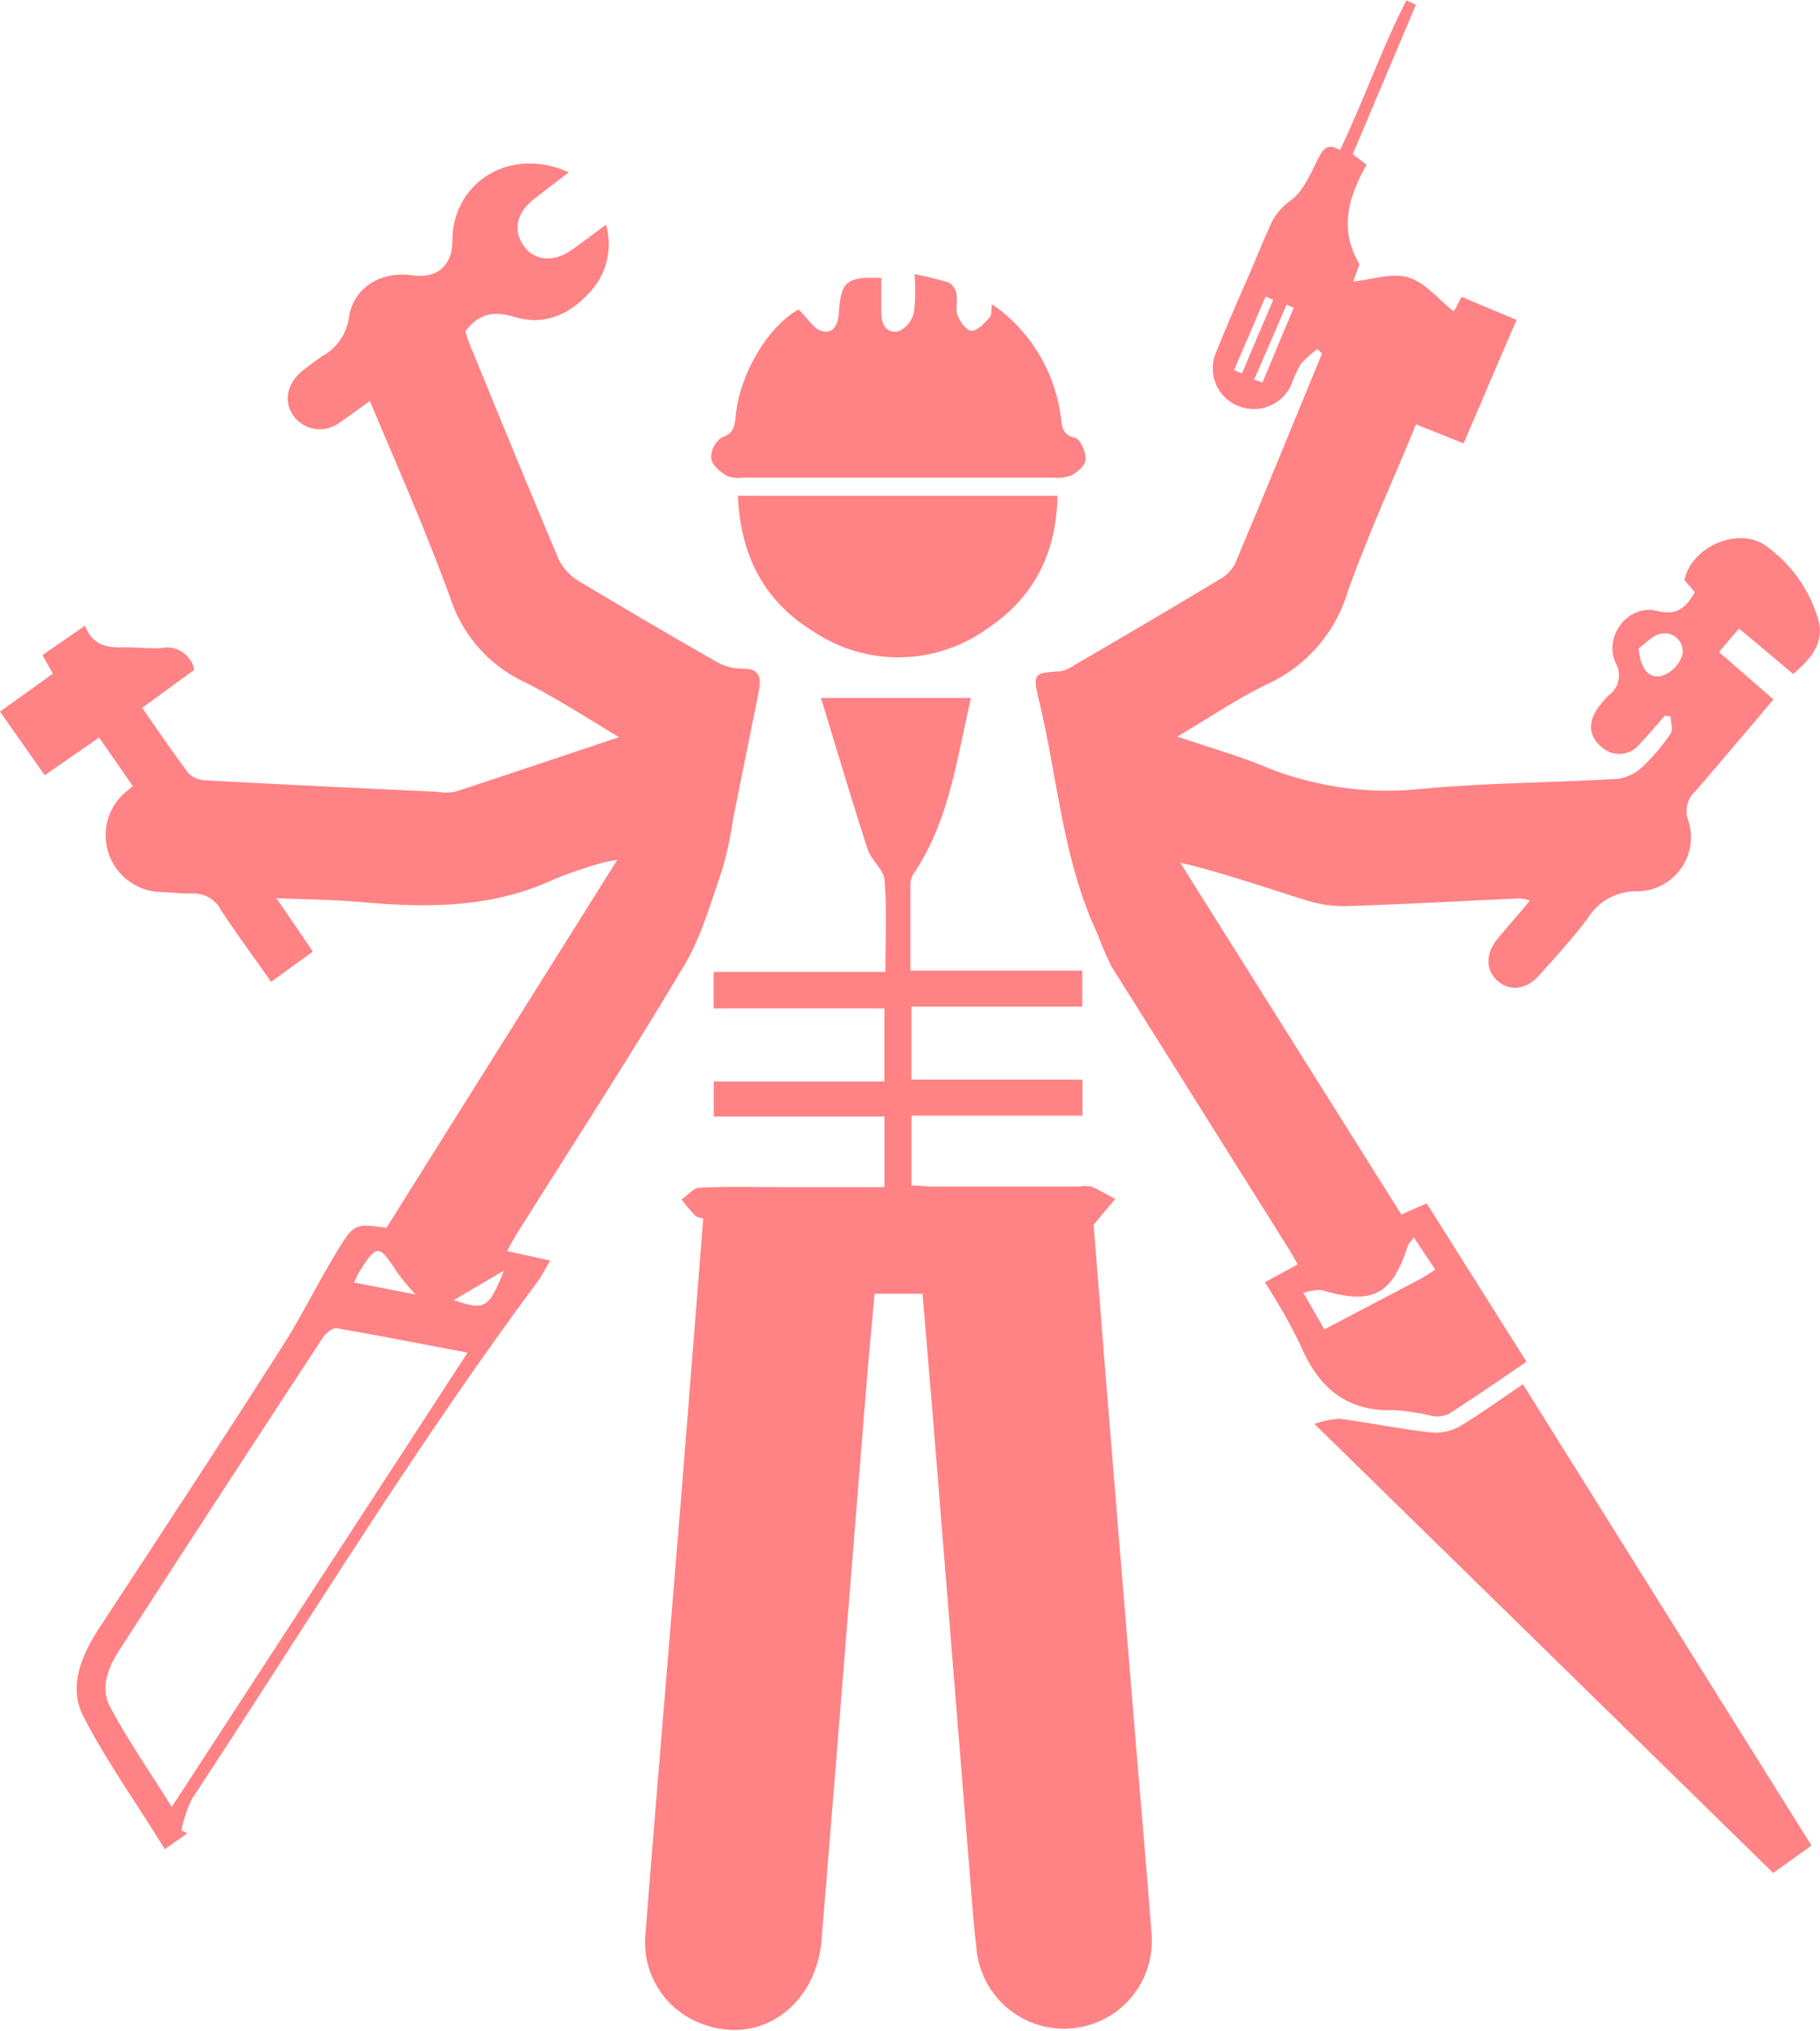
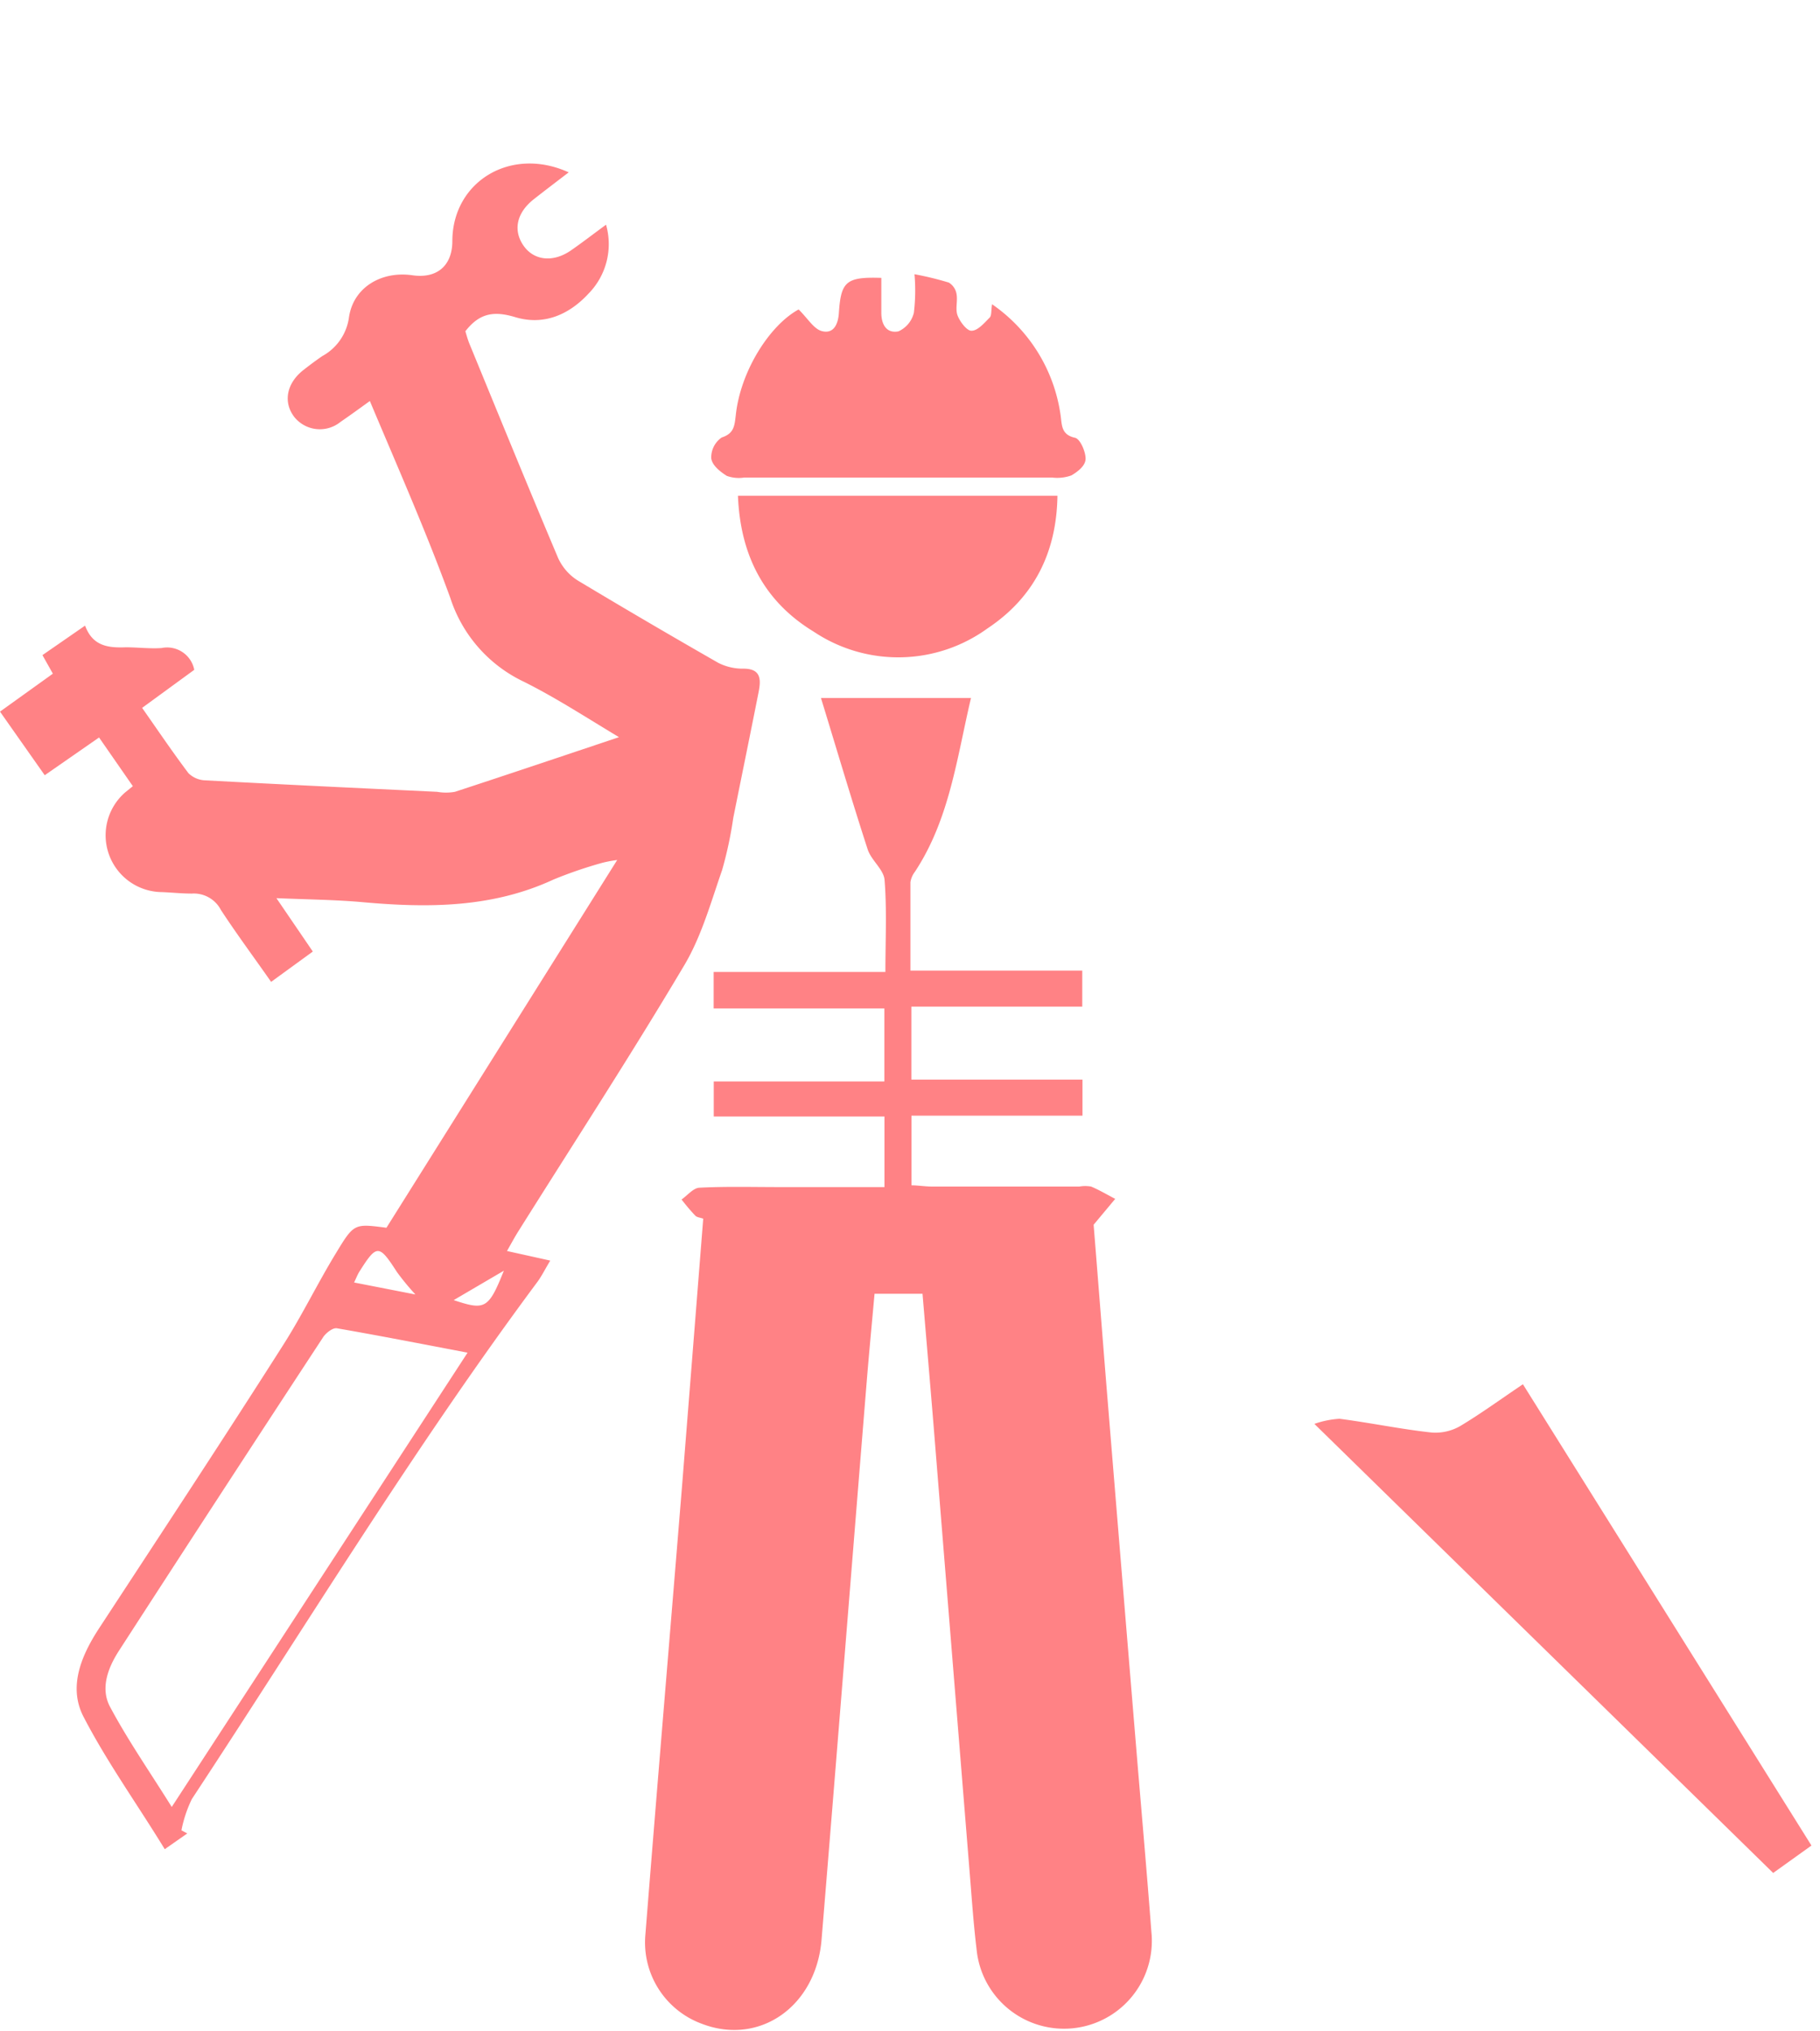
<svg xmlns="http://www.w3.org/2000/svg" viewBox="0 0 174.54 194.76">
  <defs>
    <style>.cls-1{fill:#ff8285;}</style>
  </defs>
  <g id="Layer_2" data-name="Layer 2">
    <g id="Layer_1-2" data-name="Layer 1">
      <path class="cls-1" d="M67.44,116.88c-.32-.11-.61-.13-.76-.29-.47-.49-.89-1-1.32-1.55.57-.39,1.12-1.1,1.71-1.13,2.53-.13,5.08-.06,7.62-.06H84.82v-6.77H68.45v-3.36H84.81v-7H68.44V93.22H84.91c0-3,.15-6-.08-8.83-.08-1-1.28-1.88-1.62-2.93-1.54-4.74-2.95-9.53-4.48-14.52H93.12c-1.36,5.75-2.05,11.62-5.38,16.67a2.22,2.22,0,0,0-.43,1c0,2.77,0,5.55,0,8.48h16.48v3.45H87.4v7h16.41V107H87.41v6.68c.63,0,1.3.12,2,.12h14.1a3.27,3.27,0,0,1,1.13,0c.79.33,1.54.78,2.31,1.18l-2.07,2.48c.37,4.59.78,9.84,1.2,15.08q1.44,17.64,2.9,35.29c.48,5.82,1,11.64,1.44,17.46a8.42,8.42,0,1,1-16.76,1.71c-.24-2-.4-4-.56-6.07l-3.57-44.22c-.34-4.17-.7-8.34-1.06-12.63h-4.6c-.25,2.78-.52,5.6-.75,8.41-1.45,17.84-2.86,35.68-4.33,53.52-.53,6.47-6,10.22-11.52,8.07a8.31,8.31,0,0,1-5.39-8.37c1.14-14.36,2.35-28.71,3.52-43.07Q66.42,129.81,67.44,116.88Z" />
-       <path class="cls-1" d="M166.77,60.28l-1.92,2.25,5.23,4.55c-2.53,3-5,5.9-7.46,8.77a2.55,2.55,0,0,0-.72,2.82A5.18,5.18,0,0,1,157,85.48,5.43,5.43,0,0,0,152.31,88c-1.43,1.93-3.08,3.72-4.68,5.52-1.25,1.41-2.82,1.59-4,.56s-1.18-2.62,0-4.07c1-1.18,2-2.32,3.09-3.64a4.08,4.08,0,0,0-.94-.21c-5.52.25-11,.56-16.55.74a12,12,0,0,1-3.91-.54c-4-1.24-7.91-2.62-12.14-3.63l21.21,33.75,2.43-1.07c3.15,5,6.3,10,9.57,15.19-2.53,1.73-5,3.43-7.44,5a2.72,2.72,0,0,1-1.64.19,23.26,23.26,0,0,0-3.56-.55c-4.7.19-7.38-2.25-9.1-6.37a57.08,57.08,0,0,0-3.35-5.89l3.16-1.72c-.38-.64-.7-1.22-1.06-1.79Q115,106.09,106.6,92.7a28.46,28.46,0,0,1-1.33-3.09c-3.35-7.11-3.83-14.94-5.63-22.44-.62-2.57-.5-2.64,2.08-2.79a3.47,3.47,0,0,0,1.36-.62q6.9-4,13.77-8.13a3.78,3.78,0,0,0,1.57-1.52c2.83-6.71,5.59-13.46,8.36-20.2l-.42-.44a10.27,10.27,0,0,0-1.62,1.45,11.63,11.63,0,0,0-.87,1.89,3.93,3.93,0,0,1-5.23,2.08,3.88,3.88,0,0,1-2-5.13c1.09-2.77,2.33-5.49,3.5-8.23.52-1.22,1-2.45,1.58-3.67a5.58,5.58,0,0,1,2-2.59c1.24-.86,1.95-2.58,2.66-4,.51-1,.94-1.61,2.12-.86,2.29-4.79,4-9.73,6.37-14.37l.92.41-6.06,14.34,1.33,1c-1.7,3-2.7,6.14-.69,9.55L129.77,27c1.75-.17,3.7-.87,5.3-.39s2.89,2.1,4.35,3.26l.75-1.4,5.27,2.21c-1.73,4-3.37,7.87-5.08,11.84l-4.56-1.82c-2.25,5.46-4.66,10.71-6.58,16.13a14.18,14.18,0,0,1-7.56,8.72c-2.9,1.39-5.59,3.23-8.75,5.09,2.9,1,5.51,1.73,8,2.73a31.09,31.09,0,0,0,15,2.33c6.38-.63,12.81-.62,19.21-1a4.3,4.3,0,0,0,2.4-1.16,19.16,19.16,0,0,0,2.7-3.19c.26-.38,0-1.08,0-1.63l-.56-.09c-.79.9-1.55,1.83-2.38,2.69a2.51,2.51,0,0,1-3.74.28c-1.25-1.07-1.22-2.42-.27-3.74a9.2,9.2,0,0,1,1-1.17,2.35,2.35,0,0,0,.67-3.1c-1.18-2.58,1.22-5.68,3.95-5,2,.48,2.78-.33,3.65-1.79l-1-1.16c.66-3.21,5.11-5.13,7.72-3.35a13.29,13.29,0,0,1,5,6.76c.88,2.49-.53,4.07-2.29,5.59l-2.64-2.22ZM127,127.5l9-4.73c.5-.26,1-.57,1.64-1l-2.05-3.09c-.33.45-.53.62-.59.83-1.52,4.72-3.4,5.67-8.28,4.21A5.12,5.12,0,0,0,125,124Zm30.13-65.34c.2,1.92.93,2.94,2.2,2.67a3.1,3.1,0,0,0,2-2,1.72,1.72,0,0,0-2.06-2.05C158.47,60.94,157.74,61.78,157.17,62.16ZM118.35,35.49l.75.33c1-2.35,2-4.71,3-7.07l-.73-.31Zm1.93.91.79.29c1-2.4,2-4.79,3-7.18l-.69-.28Z" />
      <path class="cls-1" d="M4.29,74.35,0,68.25l5.07-3.64-1-1.78L8.16,60c.73,2,2.26,2.14,3.91,2.08,1.14,0,2.29.15,3.43.07a2.65,2.65,0,0,1,3.13,2.09l-5,3.65c1.5,2.14,2.92,4.24,4.44,6.26a2.41,2.41,0,0,0,1.6.69c7.42.4,14.84.75,22.25,1.1a4.9,4.9,0,0,0,1.71,0c5.1-1.67,10.18-3.38,15.73-5.24-3.32-2-6.15-3.84-9.17-5.34a13.47,13.47,0,0,1-7-8c-2.29-6.3-5-12.43-7.72-18.9-1,.72-1.9,1.38-2.81,2A3.14,3.14,0,0,1,28.23,40c-1.09-1.41-.76-3.22.84-4.49.6-.47,1.21-.93,1.84-1.36a5,5,0,0,0,2.55-3.67c.4-2.92,3.12-4.51,6.09-4.08,2.35.34,3.82-.91,3.83-3.26,0-5.7,5.58-9.15,11.16-6.61-1.19.91-2.27,1.73-3.34,2.57-1.68,1.32-2,3-1,4.45s2.84,1.65,4.55.47c1.08-.75,2.13-1.56,3.37-2.47a6.78,6.78,0,0,1-1.68,6.61c-1.9,2.06-4.34,3.08-7.05,2.25-2-.6-3.4-.4-4.76,1.36.09.29.21.76.39,1.2,2.82,6.86,5.62,13.73,8.51,20.56a5,5,0,0,0,1.92,2.17C59.9,58.37,64.39,61,68.9,63.58a5.2,5.2,0,0,0,2.41.55c1.68,0,1.67,1.05,1.45,2.2-.79,4-1.63,8.08-2.44,12.12a37.92,37.92,0,0,1-1.07,5c-1.1,3.15-2,6.45-3.72,9.28C60.44,101.3,55,109.66,49.71,118.09c-.36.57-.68,1.17-1.09,1.89l4.15.92c-.46.76-.78,1.41-1.2,2-11.9,16-22.21,33-33.17,49.64a12.2,12.2,0,0,0-1,3l.56.3-2.16,1.51C13.14,173,10.26,169,8,164.63c-1.46-2.84-.22-5.82,1.48-8.43,5.89-9,11.82-18,17.63-27.13,1.87-2.92,3.38-6.07,5.18-9,1.67-2.76,1.74-2.71,4.77-2.32L59.19,82.48a12.4,12.4,0,0,0-1.43.27,41.44,41.44,0,0,0-4.67,1.6c-5.86,2.72-12,2.74-18.25,2.18-2.64-.24-5.3-.26-8.33-.39L30,91.26l-4,2.91c-1.64-2.35-3.29-4.57-4.81-6.89A2.93,2.93,0,0,0,18.4,85.7c-.95,0-1.9-.1-2.85-.14A5.45,5.45,0,0,1,12,76l.74-.6L9.5,70.73Zm40.55,55.38c-4.36-.83-8.44-1.63-12.54-2.34-.38-.06-1,.42-1.28.81q-9.84,15-19.6,30.1c-1.07,1.65-1.82,3.63-.86,5.41,1.73,3.24,3.84,6.27,5.91,9.59Zm-5-5.58A24.3,24.3,0,0,1,38.07,122c-1.73-2.68-1.93-2.7-3.63,0-.15.25-.26.53-.48,1Zm3.67.54c3,1,3.34.86,4.81-2.82Z" />
      <path class="cls-1" d="M173.72,177l-3.67,2.63-44-43.07a8.94,8.94,0,0,1,2.41-.49c3,.39,5.88,1,8.84,1.32a4.76,4.76,0,0,0,2.75-.63c2-1.2,3.9-2.59,6-4Z" />
      <path class="cls-1" d="M76.59,29.68c.89.87,1.46,1.89,2.25,2.08C80,32.05,80.39,31,80.45,30c.2-3,.69-3.46,4.07-3.35V30c0,1.11.49,2,1.64,1.78A2.63,2.63,0,0,0,87.64,30a17.78,17.78,0,0,0,.06-3.7,30,30,0,0,1,3.29.8,1.59,1.59,0,0,1,.74,1.08c.13.68-.13,1.46.1,2.07s.9,1.49,1.34,1.47c.6,0,1.22-.74,1.74-1.26.2-.2.13-.68.23-1.28a15.53,15.53,0,0,1,6.55,10.5c.17,1,0,2,1.42,2.31.48.12,1,1.31,1,2s-.77,1.25-1.35,1.6a4,4,0,0,1-1.86.21q-14.76,0-29.53,0a3.37,3.37,0,0,1-1.67-.16c-.63-.4-1.4-1-1.49-1.68a2.32,2.32,0,0,1,1-2c1.2-.39,1.23-1.14,1.35-2.12C71,35.6,73.82,31.18,76.59,29.68Z" />
      <path class="cls-1" d="M70.77,47.55h30.64c-.08,5.47-2.27,9.77-6.71,12.72a14.58,14.58,0,0,1-16.65.32C73.26,57.68,71,53.25,70.77,47.55Z" />
    </g>
  </g>
</svg>